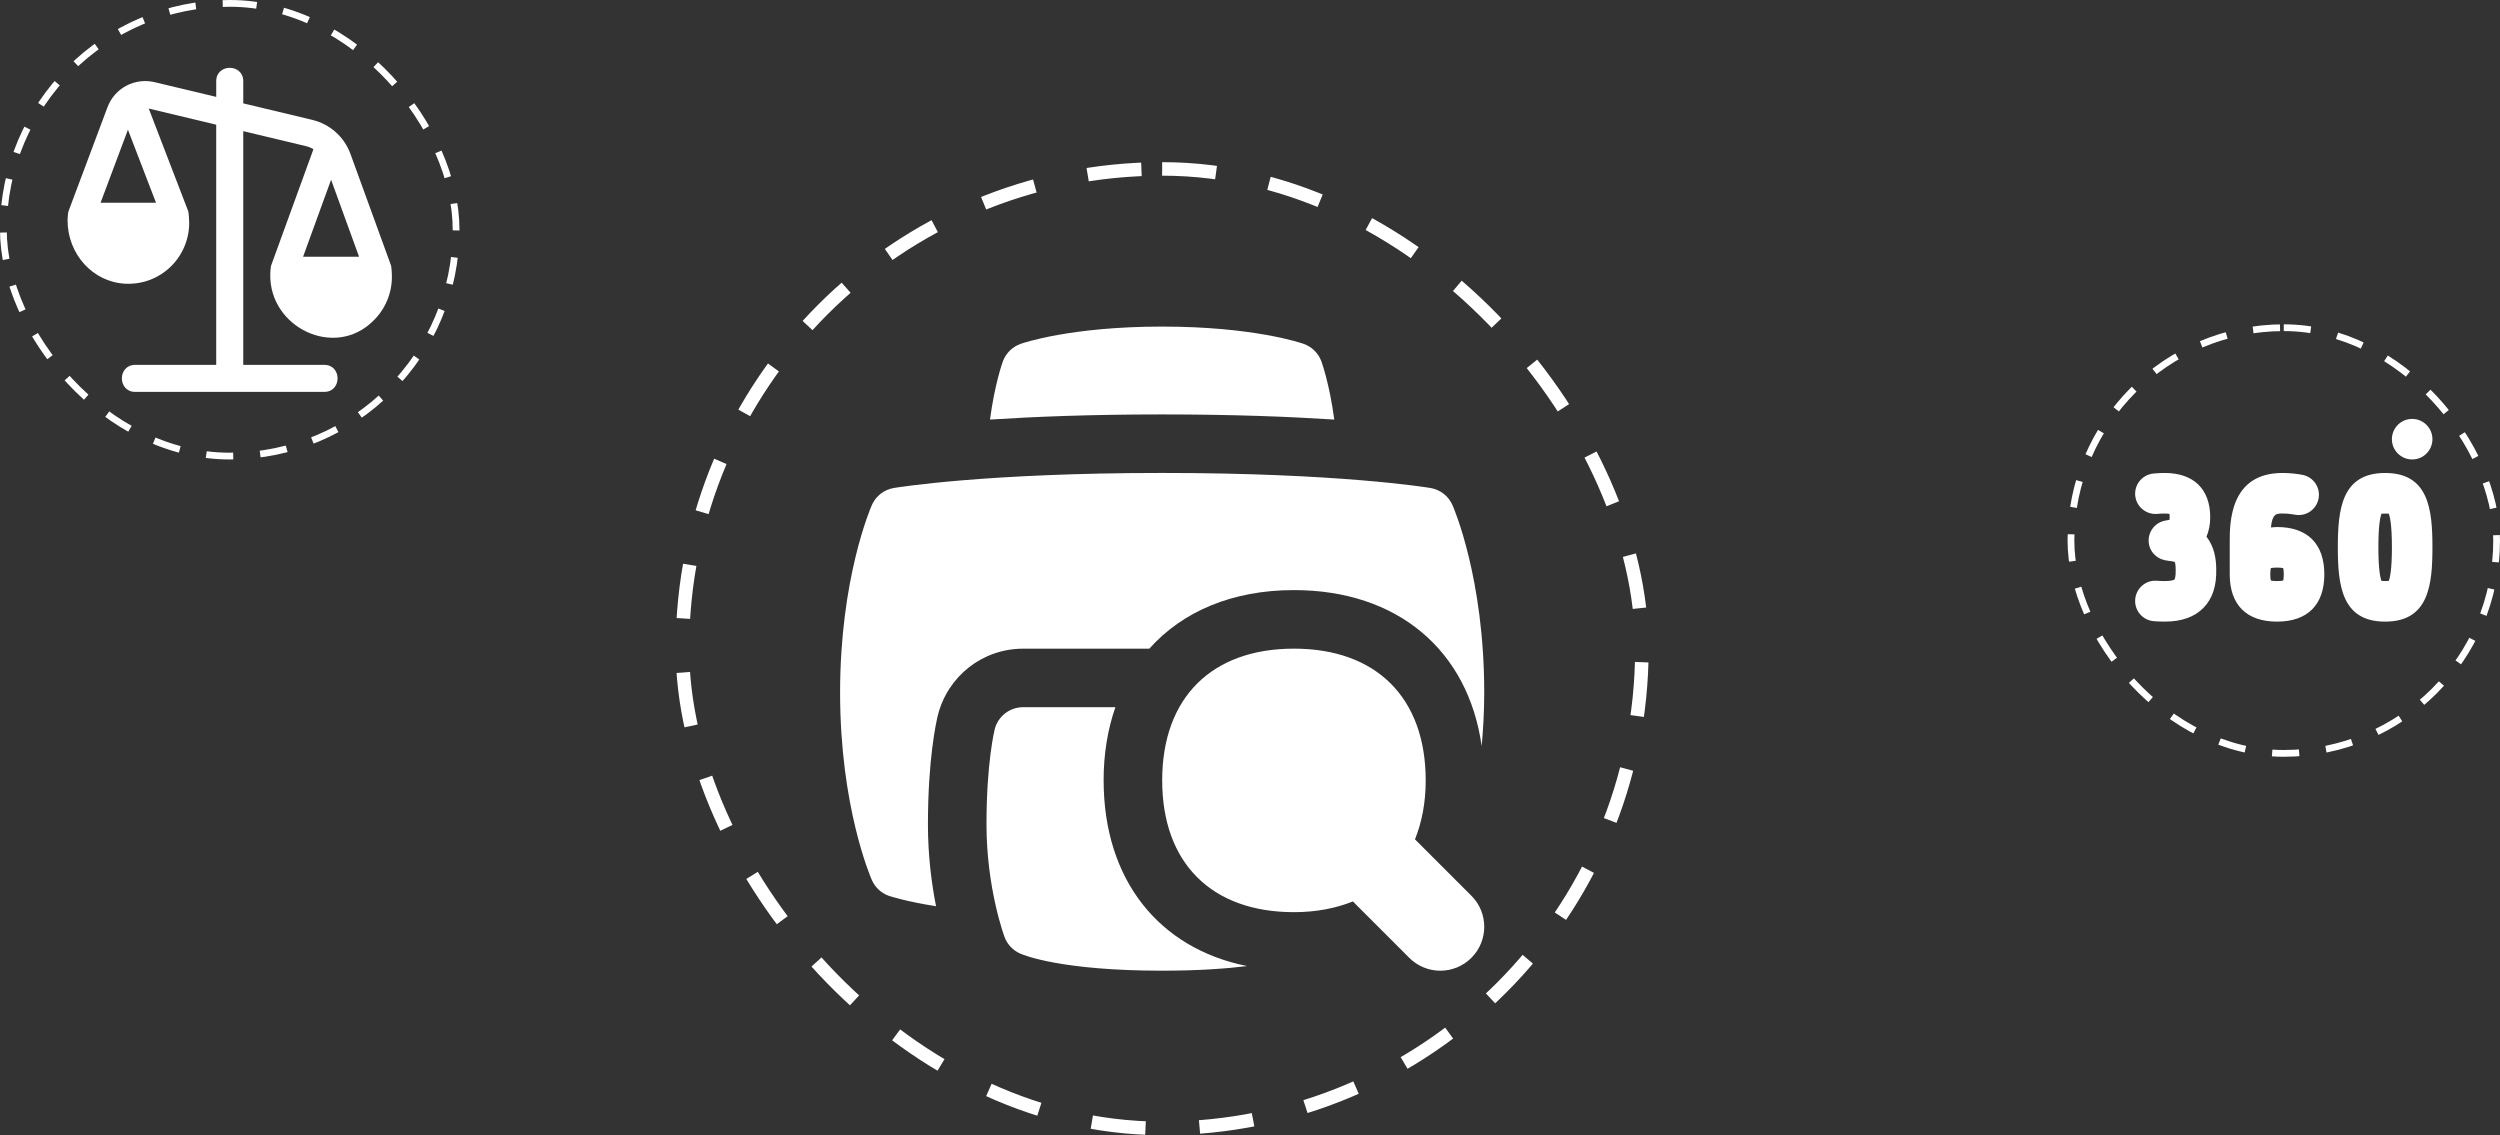
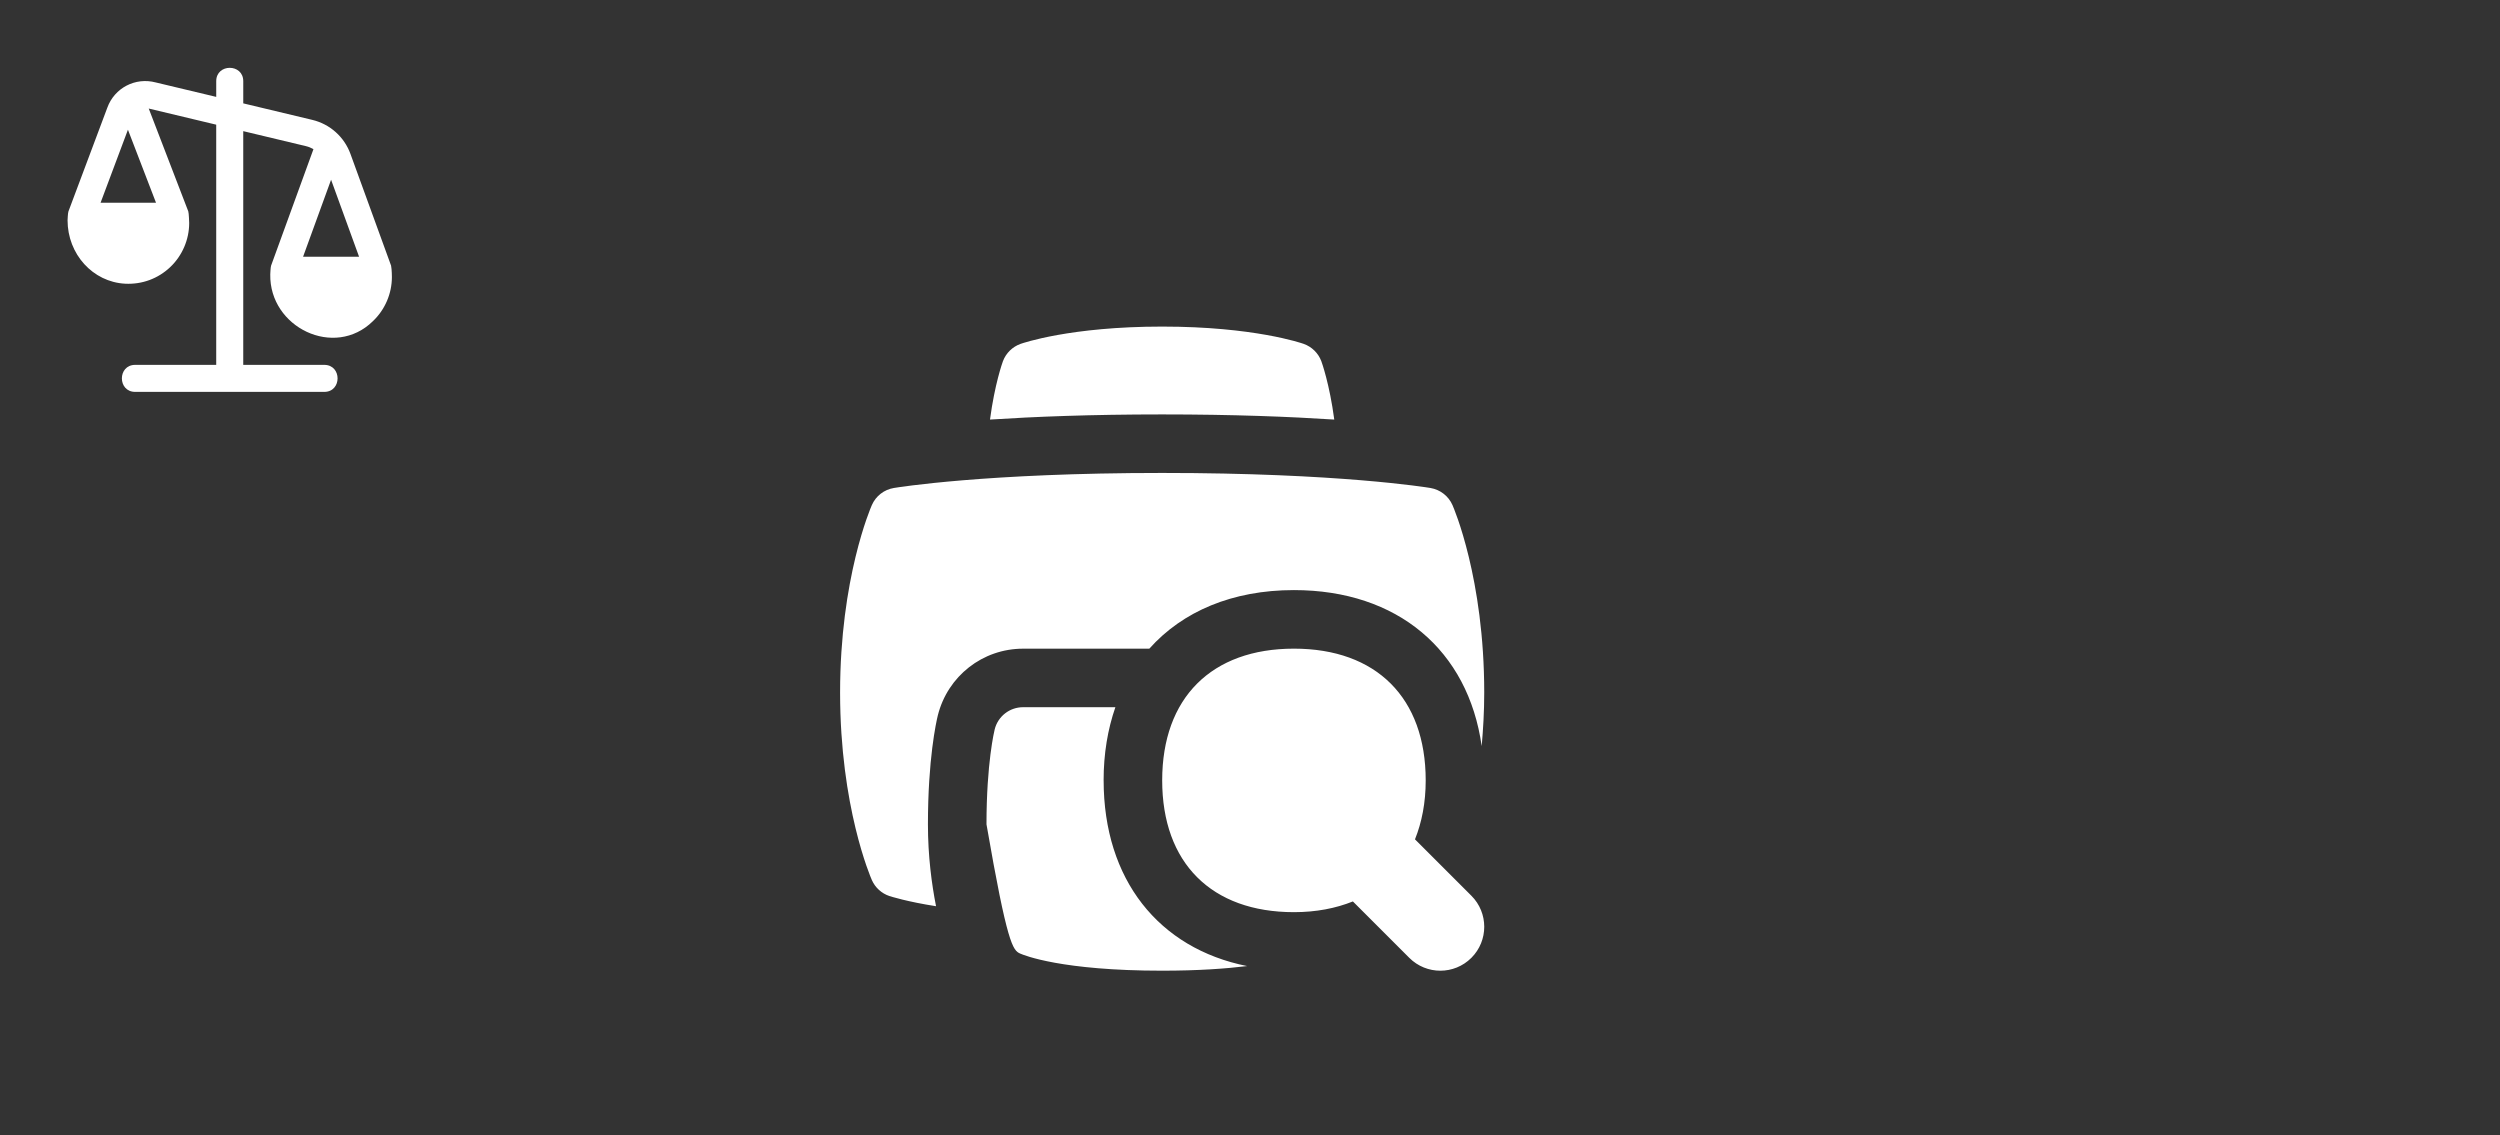
<svg xmlns="http://www.w3.org/2000/svg" width="185" height="84" viewBox="0 0 185 84" fill="none">
  <rect x="0" y="0" width="185" height="84" fill="#333333" stroke="none" />
-   <rect x="0.25" y="0.25" width="33.5" height="33.5" rx="16.75" stroke="white" stroke-width="0.5" stroke-dasharray="2 2" />
  <path d="M28.94 19.658L25.935 11.393C25.474 10.126 24.416 9.183 23.106 8.87L18.001 7.649V6C17.995 4.692 16.007 4.693 16.001 6V7.17L11.531 6.102C10.017 5.698 8.47 6.506 7.941 7.971L5.063 15.649C5.021 15.761 5 16.302 5 16.302C5 18.808 6.871 20.869 9.26 20.994C10.511 21.057 11.694 20.622 12.598 19.765C13.489 18.919 14 17.729 14 16.501C14 16.501 13.978 15.756 13.933 15.642L11.006 8.032C11.018 8.034 16 9.226 16 9.226V27H10C8.692 27.006 8.693 28.994 10 29H24C25.308 28.994 25.307 27.006 24 27H18V9.705L22.641 10.815C22.839 10.862 23.025 10.939 23.195 11.039L20.06 19.658C20.02 19.767 20 20.302 20 20.302C19.922 24.225 24.749 26.57 27.597 23.764C28.489 22.918 29 21.728 29 20.5C29 20.5 29 19.962 28.94 19.658ZM11.544 15H7.443L9.467 9.599L11.544 15ZM24.5 13.301L26.572 19H22.427L24.5 13.301Z" fill="white" />
-   <rect x="153.25" y="24.25" width="31.5" height="31.5" rx="15.75" stroke="white" stroke-width="0.5" stroke-dasharray="2 2" />
-   <path d="M180 32.5C180 33.328 179.328 34 178.5 34C177.672 34 177 33.328 177 32.5C177 31.672 177.672 31 178.5 31C179.328 31 180 31.672 180 32.5ZM172 42.5C172 44.757 170.757 46 168.5 46C166.243 46 165 44.757 165 42.5V40.1C165 38.705 165 35 168.9 35C169.4 35 169.992 35.057 170.409 35.145C171.22 35.316 171.739 36.111 171.568 36.921C171.398 37.733 170.604 38.257 169.791 38.08C169.606 38.041 169.231 38 168.9 38C168.444 38 168.152 38.016 168.047 39.033C168.197 39.021 168.34 39 168.5 39C170.757 39 172 40.243 172 42.5ZM169 42.5C169 42.256 168.977 42.114 168.958 42.042C168.885 42.023 168.743 42 168.5 42C168.257 42 168.114 42.023 168.042 42.042C168.024 42.114 168 42.256 168 42.5C168 42.744 168.023 42.886 168.042 42.958C168.115 42.977 168.257 43 168.5 43C168.743 43 168.886 42.977 168.958 42.958C168.976 42.886 169 42.744 169 42.5ZM180 40.5C180 37.717 179.73 35 176.5 35C173.27 35 173 37.717 173 40.5C173 43.283 173.27 46 176.5 46C179.73 46 180 43.283 180 40.5ZM176 40.5C176 38.823 176.149 38.217 176.229 38.012C176.341 38 176.66 38 176.772 38.012C176.852 38.217 177.001 38.824 177.001 40.5C177.001 42.176 176.852 42.783 176.772 42.988C176.66 43 176.341 43 176.229 42.988C176.149 42.783 176 42.176 176 40.5ZM163.278 39.718C163.454 39.3 163.556 38.824 163.556 38.277C163.556 36.194 162.329 35 160.189 35C159.874 35 159.59 35.017 159.337 35.044C158.513 35.134 157.919 35.875 158.009 36.698C158.1 37.522 158.845 38.11 159.663 38.026C159.955 37.993 160.387 37.997 160.541 38.026C160.555 38.104 160.561 38.369 160.545 38.464C160.494 38.48 160.417 38.497 160.305 38.512C159.483 38.619 158.904 39.371 159.012 40.194C159.107 40.919 159.708 41.442 160.413 41.484C160.408 41.487 160.396 41.496 160.396 41.496C160.784 41.524 160.927 41.588 160.934 41.583C160.948 41.614 161 41.758 161.001 42.146C161.019 42.729 160.912 42.885 160.913 42.885C160.878 42.915 160.674 42.999 160.201 42.999C159.997 42.997 159.804 42.993 159.629 42.978C158.804 42.9 158.077 43.518 158.006 44.344C157.935 45.169 158.547 45.896 159.372 45.966C159.615 45.987 159.879 45.998 160.152 45.998C160.161 45.983 160.191 45.998 160.21 45.998C161.44 45.998 162.398 45.656 163.057 44.981C163.731 44.292 164.039 43.333 164 42.097C164 41.298 163.83 40.412 163.278 39.715V39.718Z" fill="white" />
-   <rect x="50.5" y="12.5" width="71" height="71" rx="35.5" stroke="white" stroke-dasharray="4 4" />
-   <path d="M108.882 66.284C110.152 67.552 110.152 69.612 108.882 70.88C107.613 72.15 105.556 72.15 104.287 70.88L100.114 66.707C98.848 67.214 97.399 67.5 95.752 67.5C89.649 67.5 86.002 63.856 86.002 57.75C86.002 51.644 89.649 48 95.752 48C101.856 48 105.502 51.644 105.502 57.75C105.502 59.397 105.216 60.846 104.709 62.111L108.882 66.284ZM85.051 48C87.512 45.244 91.196 43.667 95.75 43.667C103.422 43.667 108.646 48.121 109.645 55.211C109.753 53.976 109.833 52.678 109.833 51.25C109.833 42.802 107.578 37.593 107.483 37.375C107.188 36.707 106.577 36.233 105.855 36.111C105.582 36.066 99.03 34.998 86 34.998C72.97 34.998 66.416 36.066 66.143 36.111C65.423 36.231 64.812 36.705 64.518 37.375C64.422 37.593 62.167 42.8 62.167 51.25C62.167 59.7 64.422 64.906 64.518 65.125C64.765 65.684 65.237 66.113 65.815 66.306C65.9 66.334 67.146 66.731 69.267 67.06C68.944 65.416 68.667 63.353 68.667 61.002C68.667 56.175 69.276 53.445 69.397 52.947C70.127 50.026 72.721 48.002 75.708 48.002H85.051V48ZM98.736 31.048C98.387 28.422 97.813 26.821 97.778 26.728C97.553 26.13 97.076 25.662 96.474 25.447C96.326 25.395 92.795 24.167 85.998 24.167C79.201 24.167 75.669 25.395 75.522 25.447C74.92 25.662 74.443 26.13 74.218 26.728C74.183 26.821 73.609 28.42 73.26 31.048C76.491 30.838 80.713 30.667 85.996 30.667C91.278 30.667 95.501 30.838 98.731 31.048H98.736ZM81.667 57.75C81.667 55.77 81.974 53.958 82.538 52.333H75.708C74.714 52.333 73.847 53.009 73.607 53.974C73.583 54.073 73 56.452 73 61C73 65.667 74.278 69.186 74.335 69.333C74.536 69.881 74.952 70.325 75.487 70.561C75.78 70.692 78.56 71.831 86.002 71.831C88.669 71.831 90.719 71.682 92.288 71.489C85.738 70.18 81.669 65.082 81.669 57.748L81.667 57.75Z" fill="white" />
+   <path d="M108.882 66.284C110.152 67.552 110.152 69.612 108.882 70.88C107.613 72.15 105.556 72.15 104.287 70.88L100.114 66.707C98.848 67.214 97.399 67.5 95.752 67.5C89.649 67.5 86.002 63.856 86.002 57.75C86.002 51.644 89.649 48 95.752 48C101.856 48 105.502 51.644 105.502 57.75C105.502 59.397 105.216 60.846 104.709 62.111L108.882 66.284ZM85.051 48C87.512 45.244 91.196 43.667 95.75 43.667C103.422 43.667 108.646 48.121 109.645 55.211C109.753 53.976 109.833 52.678 109.833 51.25C109.833 42.802 107.578 37.593 107.483 37.375C107.188 36.707 106.577 36.233 105.855 36.111C105.582 36.066 99.03 34.998 86 34.998C72.97 34.998 66.416 36.066 66.143 36.111C65.423 36.231 64.812 36.705 64.518 37.375C64.422 37.593 62.167 42.8 62.167 51.25C62.167 59.7 64.422 64.906 64.518 65.125C64.765 65.684 65.237 66.113 65.815 66.306C65.9 66.334 67.146 66.731 69.267 67.06C68.944 65.416 68.667 63.353 68.667 61.002C68.667 56.175 69.276 53.445 69.397 52.947C70.127 50.026 72.721 48.002 75.708 48.002H85.051V48ZM98.736 31.048C98.387 28.422 97.813 26.821 97.778 26.728C97.553 26.13 97.076 25.662 96.474 25.447C96.326 25.395 92.795 24.167 85.998 24.167C79.201 24.167 75.669 25.395 75.522 25.447C74.92 25.662 74.443 26.13 74.218 26.728C74.183 26.821 73.609 28.42 73.26 31.048C76.491 30.838 80.713 30.667 85.996 30.667C91.278 30.667 95.501 30.838 98.731 31.048H98.736ZM81.667 57.75C81.667 55.77 81.974 53.958 82.538 52.333H75.708C74.714 52.333 73.847 53.009 73.607 53.974C73.583 54.073 73 56.452 73 61C74.536 69.881 74.952 70.325 75.487 70.561C75.78 70.692 78.56 71.831 86.002 71.831C88.669 71.831 90.719 71.682 92.288 71.489C85.738 70.18 81.669 65.082 81.669 57.748L81.667 57.75Z" fill="white" />
</svg>